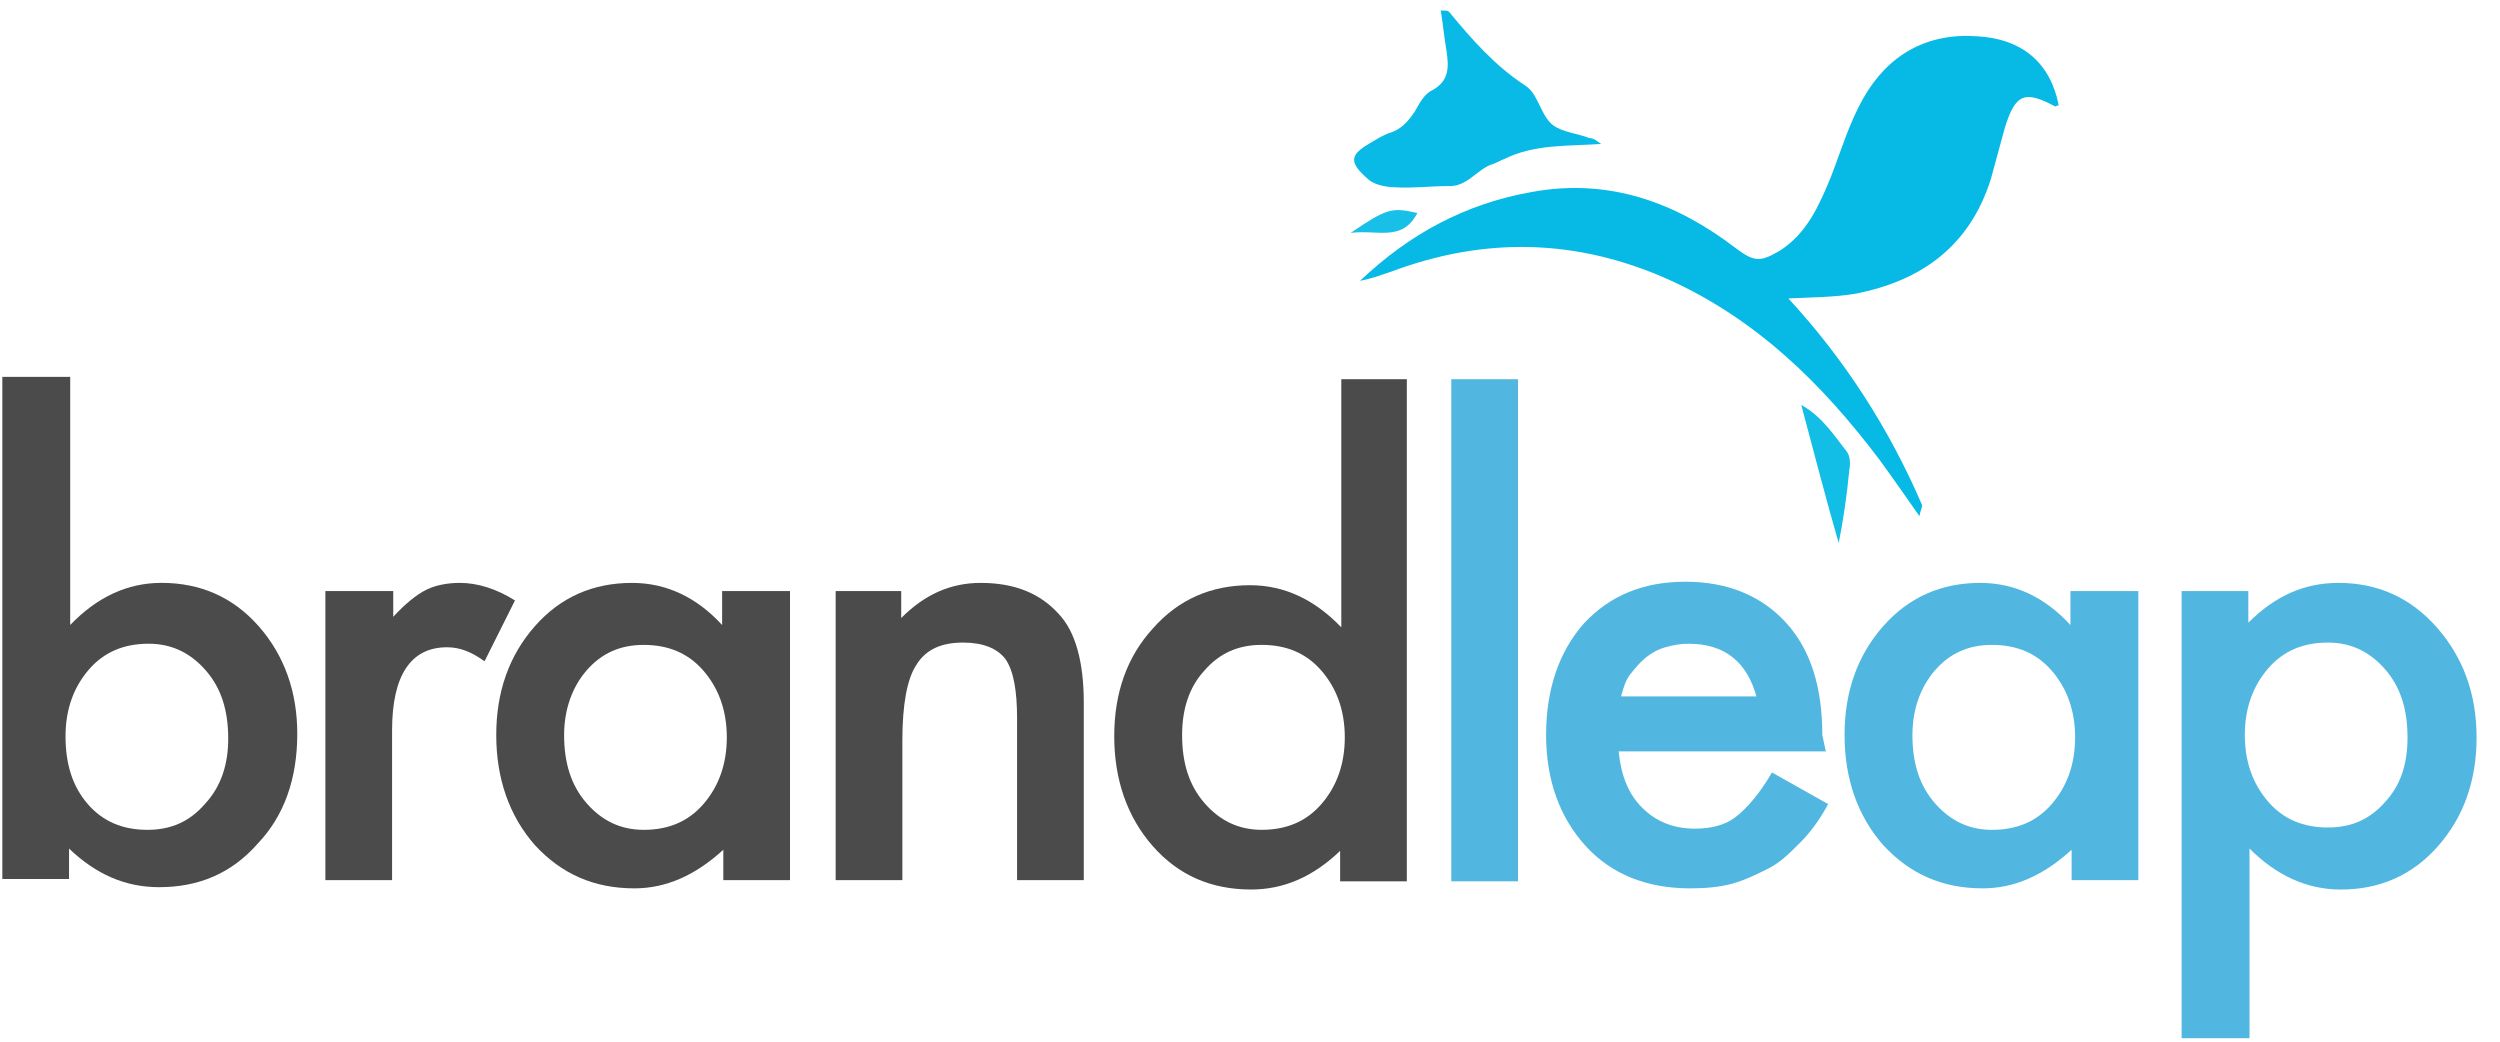
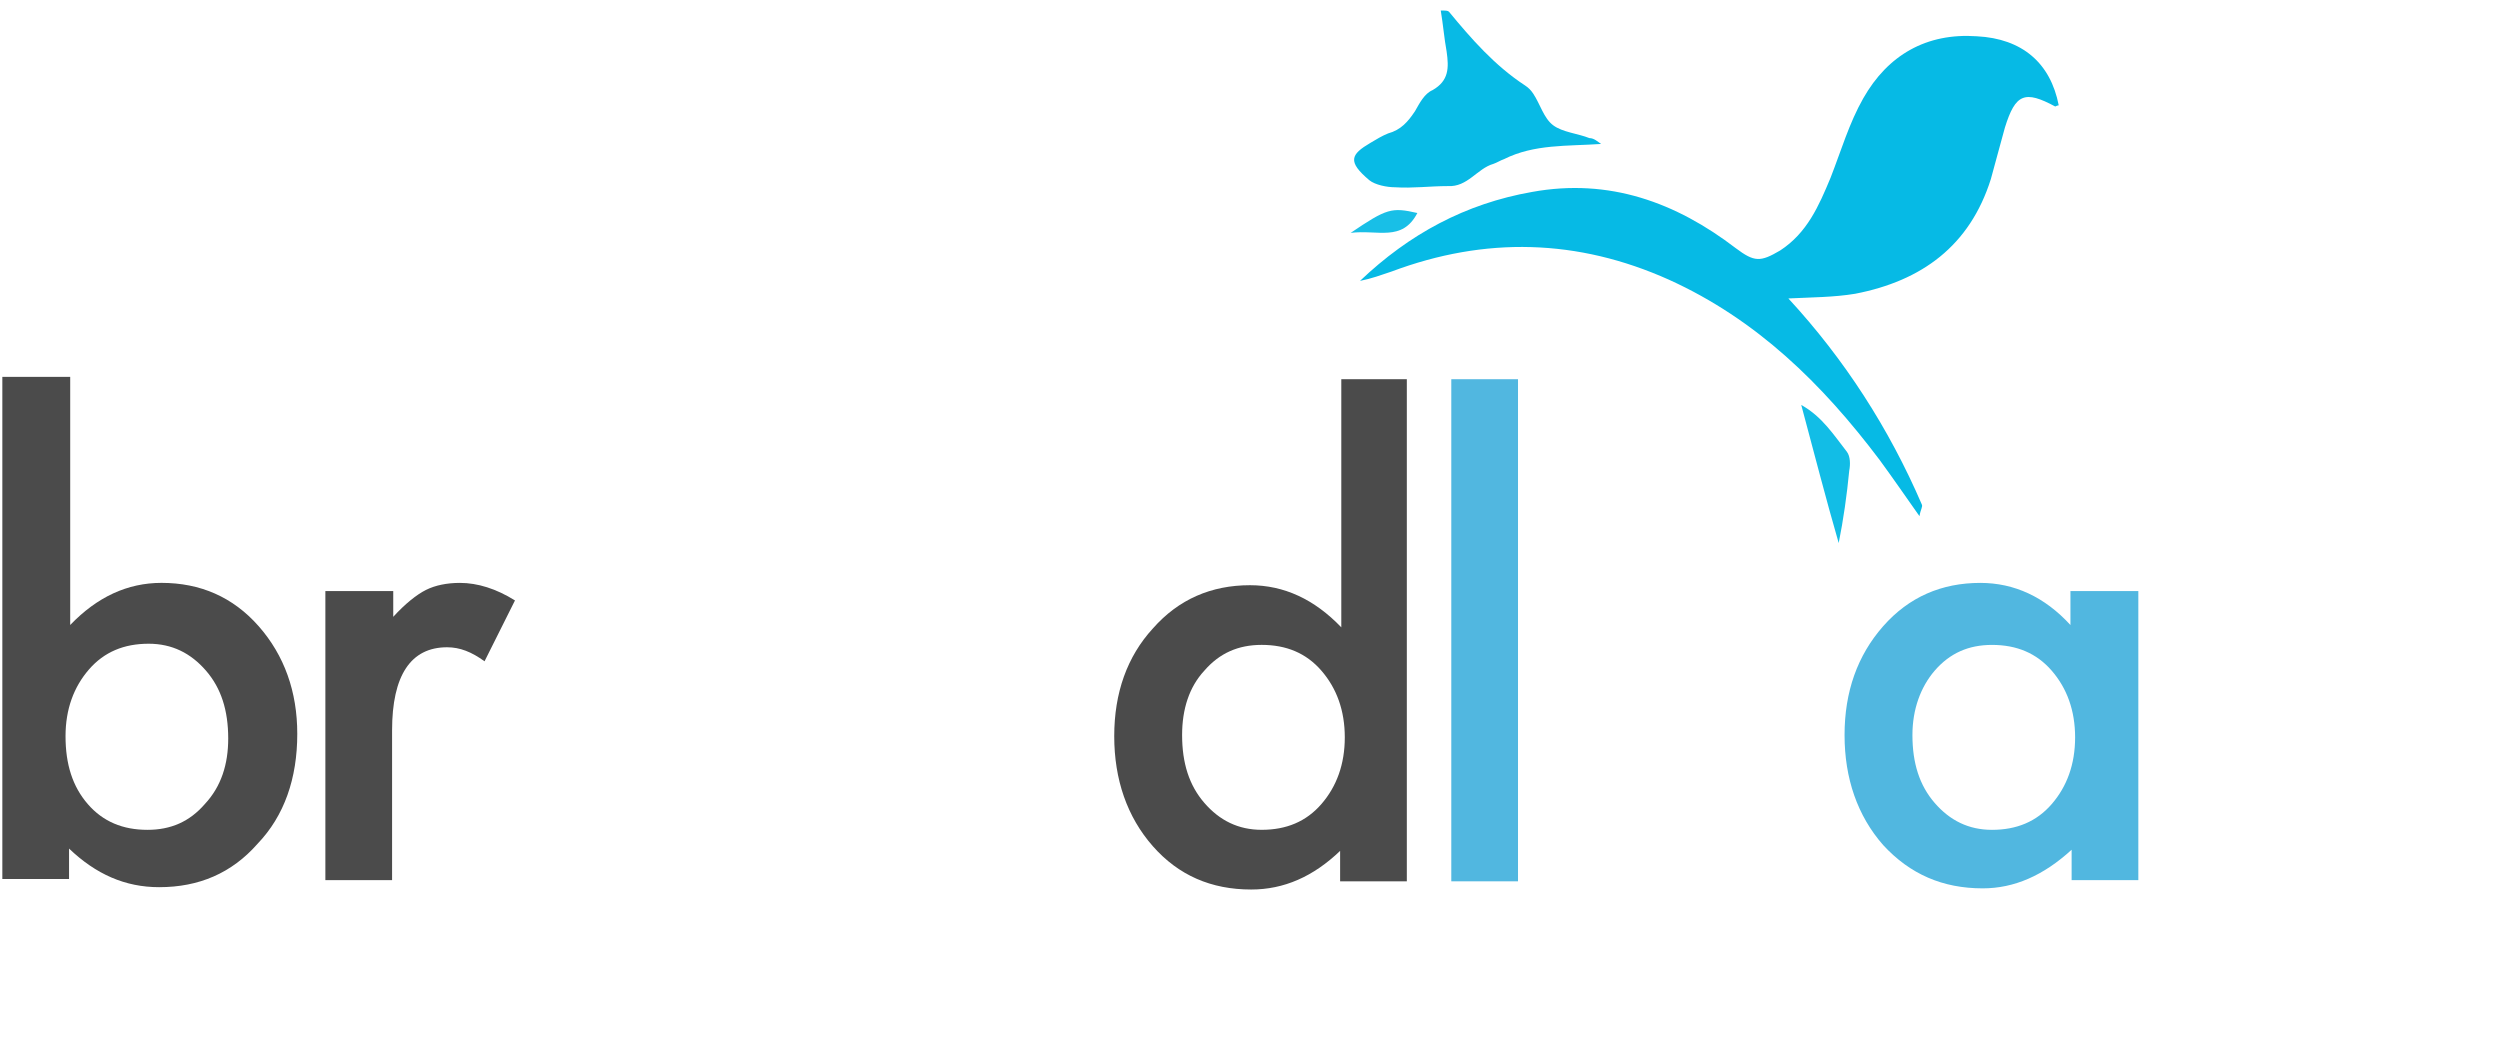
<svg xmlns="http://www.w3.org/2000/svg" width="108" height="45" viewBox="0 0 108 45" fill="none">
  <path d="M77.814 17.494C78.725 18 79.23 18.809 79.786 19.517C79.938 19.719 79.938 20.073 79.888 20.326C79.786 21.387 79.635 22.449 79.432 23.46C78.876 21.539 78.371 19.567 77.814 17.494Z" fill="#12BDE6" />
  <path d="M77.258 12.893C79.684 15.522 81.606 18.506 83.022 21.792C83.072 21.893 82.971 21.994 82.921 22.298C82.314 21.438 81.757 20.629 81.201 19.871C78.724 16.584 75.892 13.803 72.1 12.084C68.156 10.315 64.162 10.213 60.117 11.73C59.662 11.882 59.258 12.034 58.752 12.135C60.876 10.112 63.303 8.798 66.184 8.292C69.522 7.685 72.404 8.747 74.982 10.719C75.791 11.326 76.044 11.326 76.904 10.82C78.067 10.062 78.572 8.899 79.078 7.685C79.533 6.522 79.887 5.309 80.493 4.247C81.555 2.376 83.224 1.416 85.398 1.567C87.37 1.668 88.583 2.73 88.937 4.55C88.887 4.55 88.786 4.601 88.786 4.601C87.471 3.893 87.067 4.045 86.612 5.511C86.409 6.27 86.207 6.977 86.005 7.736C85.095 10.618 83.022 12.135 80.14 12.691C79.23 12.843 78.269 12.843 77.258 12.893Z" fill="#06BAE5" />
  <path d="M69.168 6.219C67.701 6.32 66.286 6.219 64.971 6.876C64.819 6.927 64.668 7.028 64.516 7.079C63.808 7.281 63.404 8.09 62.544 8.039C61.786 8.039 61.027 8.14 60.269 8.09C59.915 8.09 59.409 7.989 59.157 7.787C58.196 6.978 58.347 6.674 59.207 6.169C59.46 6.017 59.713 5.865 59.965 5.764C60.522 5.612 60.825 5.258 61.128 4.803C61.331 4.449 61.533 4.045 61.887 3.893C62.595 3.489 62.595 2.933 62.494 2.225C62.392 1.669 62.342 1.062 62.241 0.455C62.443 0.455 62.544 0.455 62.595 0.506C63.555 1.669 64.567 2.831 65.881 3.691C66.033 3.792 66.134 3.893 66.235 4.045C66.538 4.5 66.69 5.107 67.095 5.41C67.499 5.714 68.156 5.764 68.662 5.966C68.864 5.966 69.016 6.118 69.168 6.219Z" fill="#08BAE5" />
  <path d="M58.348 10.061C59.915 9 60.117 8.949 61.23 9.202C60.572 10.466 59.511 9.91 58.348 10.061Z" fill="#18BFE7" />
  <path d="M3.033 16.382V27C4.196 25.787 5.511 25.18 6.977 25.18C8.646 25.18 10.061 25.787 11.174 27.051C12.286 28.315 12.842 29.882 12.842 31.703C12.842 33.624 12.286 35.242 11.123 36.455C10.011 37.719 8.595 38.326 6.876 38.326C5.41 38.326 4.146 37.77 2.983 36.658V37.972H0.101V16.281H3.033V16.382ZM9.859 31.905C9.859 30.691 9.556 29.731 8.898 28.972C8.241 28.214 7.432 27.809 6.421 27.809C5.359 27.809 4.499 28.163 3.842 28.922C3.185 29.68 2.831 30.641 2.831 31.804C2.831 33.017 3.134 33.978 3.792 34.736C4.449 35.495 5.308 35.849 6.37 35.849C7.381 35.849 8.19 35.495 8.848 34.736C9.556 33.978 9.859 33.017 9.859 31.905Z" fill="#4B4B4B" />
  <path d="M14.106 25.535H16.988V26.647C17.494 26.091 18 25.686 18.404 25.484C18.808 25.282 19.314 25.181 19.87 25.181C20.629 25.181 21.438 25.433 22.247 25.939L20.932 28.568C20.376 28.164 19.87 27.962 19.314 27.962C17.747 27.962 16.938 29.175 16.938 31.552V38.023H14.056V25.535H14.106Z" fill="#4B4B4B" />
-   <path d="M31.247 25.535H34.129V38.023H31.247V36.709C30.033 37.821 28.769 38.377 27.404 38.377C25.685 38.377 24.269 37.771 23.106 36.507C21.994 35.242 21.438 33.624 21.438 31.754C21.438 29.883 21.994 28.316 23.106 27.052C24.218 25.787 25.634 25.181 27.303 25.181C28.769 25.181 30.084 25.787 31.196 27.001V25.535H31.247ZM24.37 31.754C24.37 32.967 24.674 33.928 25.331 34.686C25.988 35.445 26.797 35.849 27.808 35.849C28.87 35.849 29.73 35.495 30.387 34.737C31.044 33.978 31.398 33.018 31.398 31.855C31.398 30.692 31.044 29.731 30.387 28.973C29.73 28.214 28.87 27.86 27.808 27.86C26.797 27.86 25.988 28.214 25.331 28.973C24.724 29.681 24.37 30.641 24.37 31.754Z" fill="#4B4B4B" />
-   <path d="M36.05 25.535H38.932V26.698C39.943 25.686 41.055 25.181 42.37 25.181C43.836 25.181 44.949 25.636 45.758 26.546C46.465 27.304 46.819 28.619 46.819 30.338V38.023H43.938V31.046C43.938 29.832 43.786 28.973 43.432 28.467C43.078 28.012 42.471 27.759 41.612 27.759C40.651 27.759 39.994 28.063 39.589 28.72C39.185 29.327 38.982 30.439 38.982 32.007V38.023H36.1V25.535H36.05Z" fill="#4B4B4B" />
  <path d="M57.893 16.382H60.775V38.073H57.893V36.758C56.73 37.871 55.466 38.427 54.05 38.427C52.331 38.427 50.916 37.82 49.803 36.556C48.691 35.292 48.135 33.674 48.135 31.803C48.135 29.932 48.691 28.365 49.803 27.151C50.916 25.887 52.331 25.281 54 25.281C55.466 25.281 56.781 25.887 57.944 27.101V16.382H57.893ZM51.067 31.753C51.067 32.966 51.371 33.927 52.028 34.685C52.685 35.444 53.494 35.848 54.505 35.848C55.567 35.848 56.427 35.494 57.084 34.736C57.742 33.977 58.095 33.017 58.095 31.854C58.095 30.691 57.742 29.73 57.084 28.972C56.427 28.213 55.567 27.859 54.505 27.859C53.494 27.859 52.685 28.213 52.028 28.972C51.371 29.68 51.067 30.64 51.067 31.753Z" fill="#4B4B4B" />
  <path d="M65.578 16.382V38.073H62.696V16.382H65.578Z" fill="#51B7E0" />
-   <path d="M78.875 32.461H69.926C70.027 33.473 70.33 34.282 70.937 34.888C71.544 35.495 72.302 35.798 73.212 35.798C73.92 35.798 74.527 35.647 74.982 35.293C75.437 34.939 75.993 34.332 76.549 33.371L78.976 34.737C78.623 35.394 78.218 35.95 77.763 36.405C77.308 36.86 76.903 37.265 76.398 37.517C75.892 37.77 75.386 38.023 74.83 38.175C74.274 38.327 73.667 38.377 73.01 38.377C71.139 38.377 69.623 37.77 68.51 36.557C67.398 35.343 66.791 33.725 66.791 31.753C66.791 29.782 67.347 28.164 68.409 26.95C69.521 25.737 70.988 25.13 72.808 25.13C74.628 25.13 76.094 25.737 77.156 26.899C78.218 28.062 78.724 29.68 78.724 31.753L78.875 32.461ZM75.892 30.136C75.488 28.619 74.527 27.81 72.96 27.81C72.606 27.81 72.302 27.86 71.948 27.961C71.594 28.062 71.342 28.214 71.089 28.416C70.836 28.619 70.634 28.872 70.431 29.124C70.229 29.377 70.128 29.731 70.027 30.085H75.892V30.136Z" fill="#51B7E0" />
  <path d="M89.494 25.535H92.376V38.023H89.494V36.709C88.28 37.821 87.016 38.377 85.651 38.377C83.932 38.377 82.516 37.771 81.353 36.507C80.241 35.242 79.685 33.624 79.685 31.754C79.685 29.883 80.241 28.316 81.353 27.052C82.466 25.787 83.881 25.181 85.55 25.181C87.016 25.181 88.331 25.787 89.443 27.001V25.535H89.494ZM82.617 31.754C82.617 32.967 82.921 33.928 83.578 34.686C84.235 35.445 85.044 35.849 86.055 35.849C87.117 35.849 87.977 35.495 88.634 34.737C89.291 33.978 89.645 33.018 89.645 31.855C89.645 30.692 89.291 29.731 88.634 28.973C87.977 28.214 87.117 27.86 86.055 27.86C85.044 27.86 84.235 28.214 83.578 28.973C82.971 29.681 82.617 30.641 82.617 31.754Z" fill="#51B7E0" />
-   <path d="M97.128 44.849H94.246V25.535H97.128V26.9C98.291 25.737 99.555 25.181 101.021 25.181C102.74 25.181 104.156 25.838 105.269 27.102C106.381 28.366 106.988 29.933 106.988 31.855C106.988 33.726 106.431 35.293 105.319 36.557C104.207 37.821 102.791 38.428 101.122 38.428C99.656 38.428 98.342 37.821 97.179 36.658V44.849H97.128ZM104.005 31.855C104.005 30.641 103.701 29.681 103.044 28.922C102.387 28.164 101.578 27.759 100.566 27.759C99.504 27.759 98.645 28.113 97.988 28.872C97.33 29.63 96.976 30.591 96.976 31.754C96.976 32.917 97.33 33.877 97.988 34.636C98.645 35.394 99.504 35.748 100.566 35.748C101.578 35.748 102.387 35.394 103.044 34.636C103.701 33.928 104.005 33.018 104.005 31.855Z" fill="#51B7E0" />
</svg>